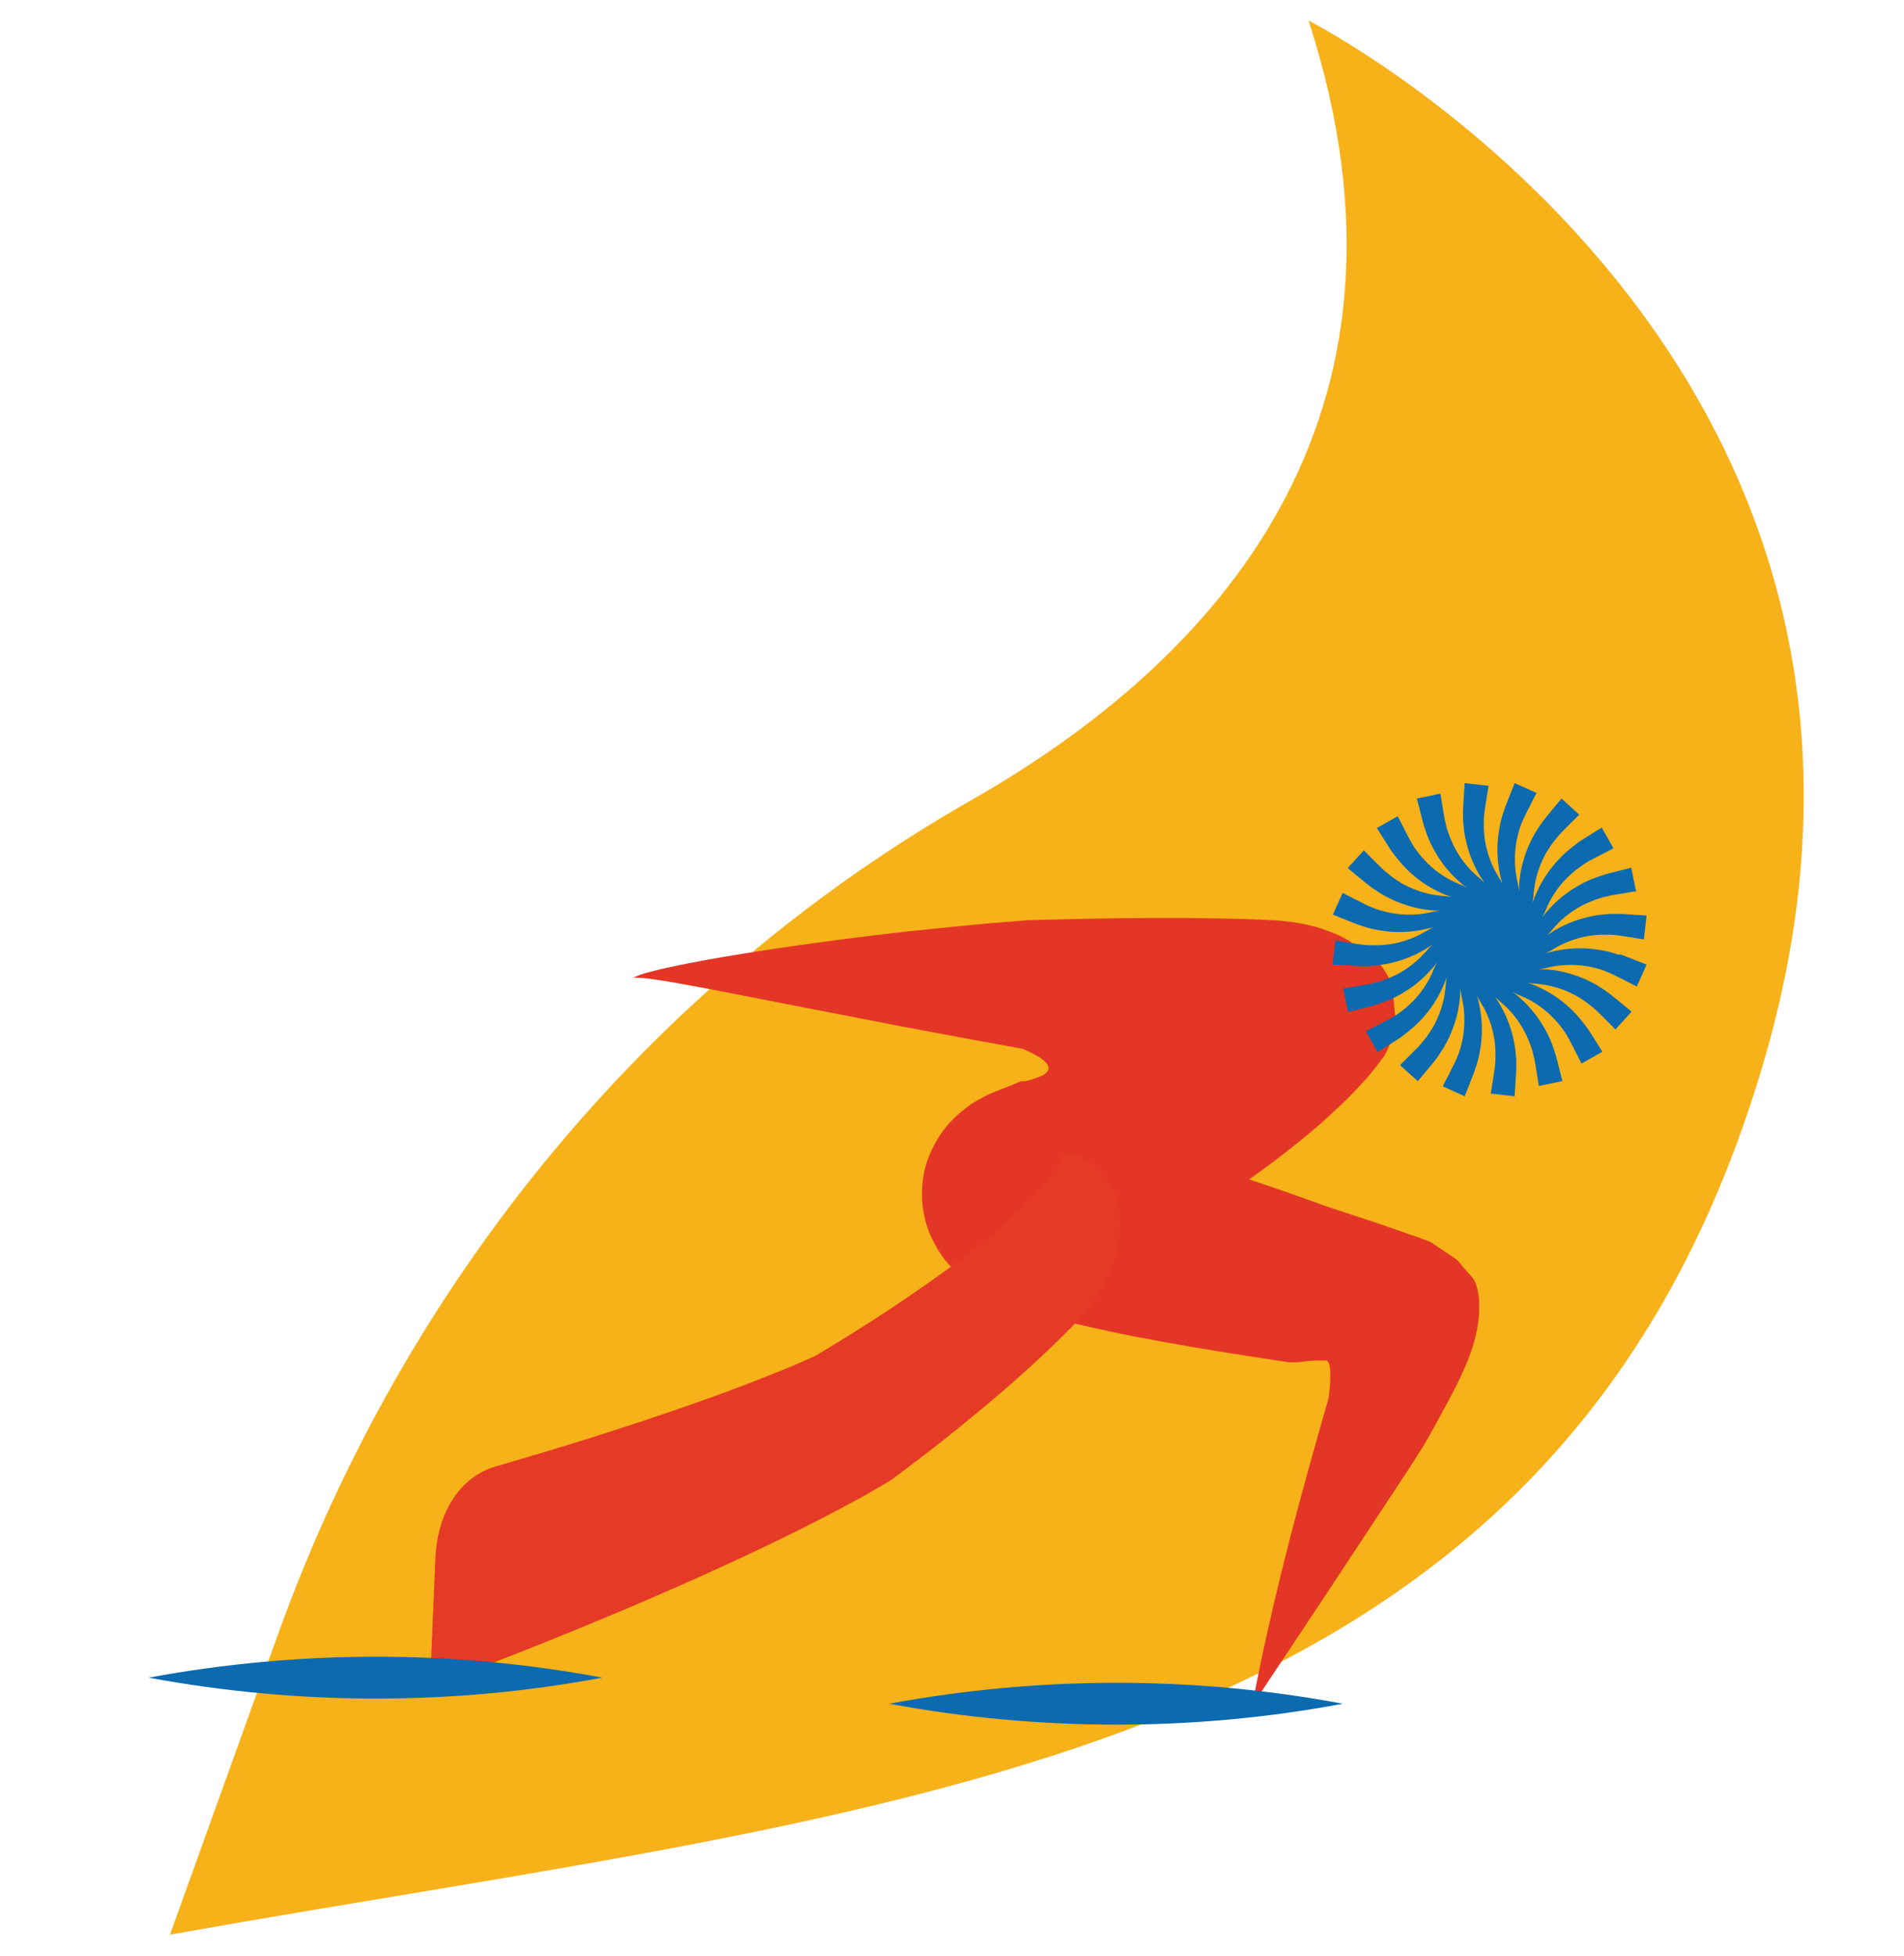
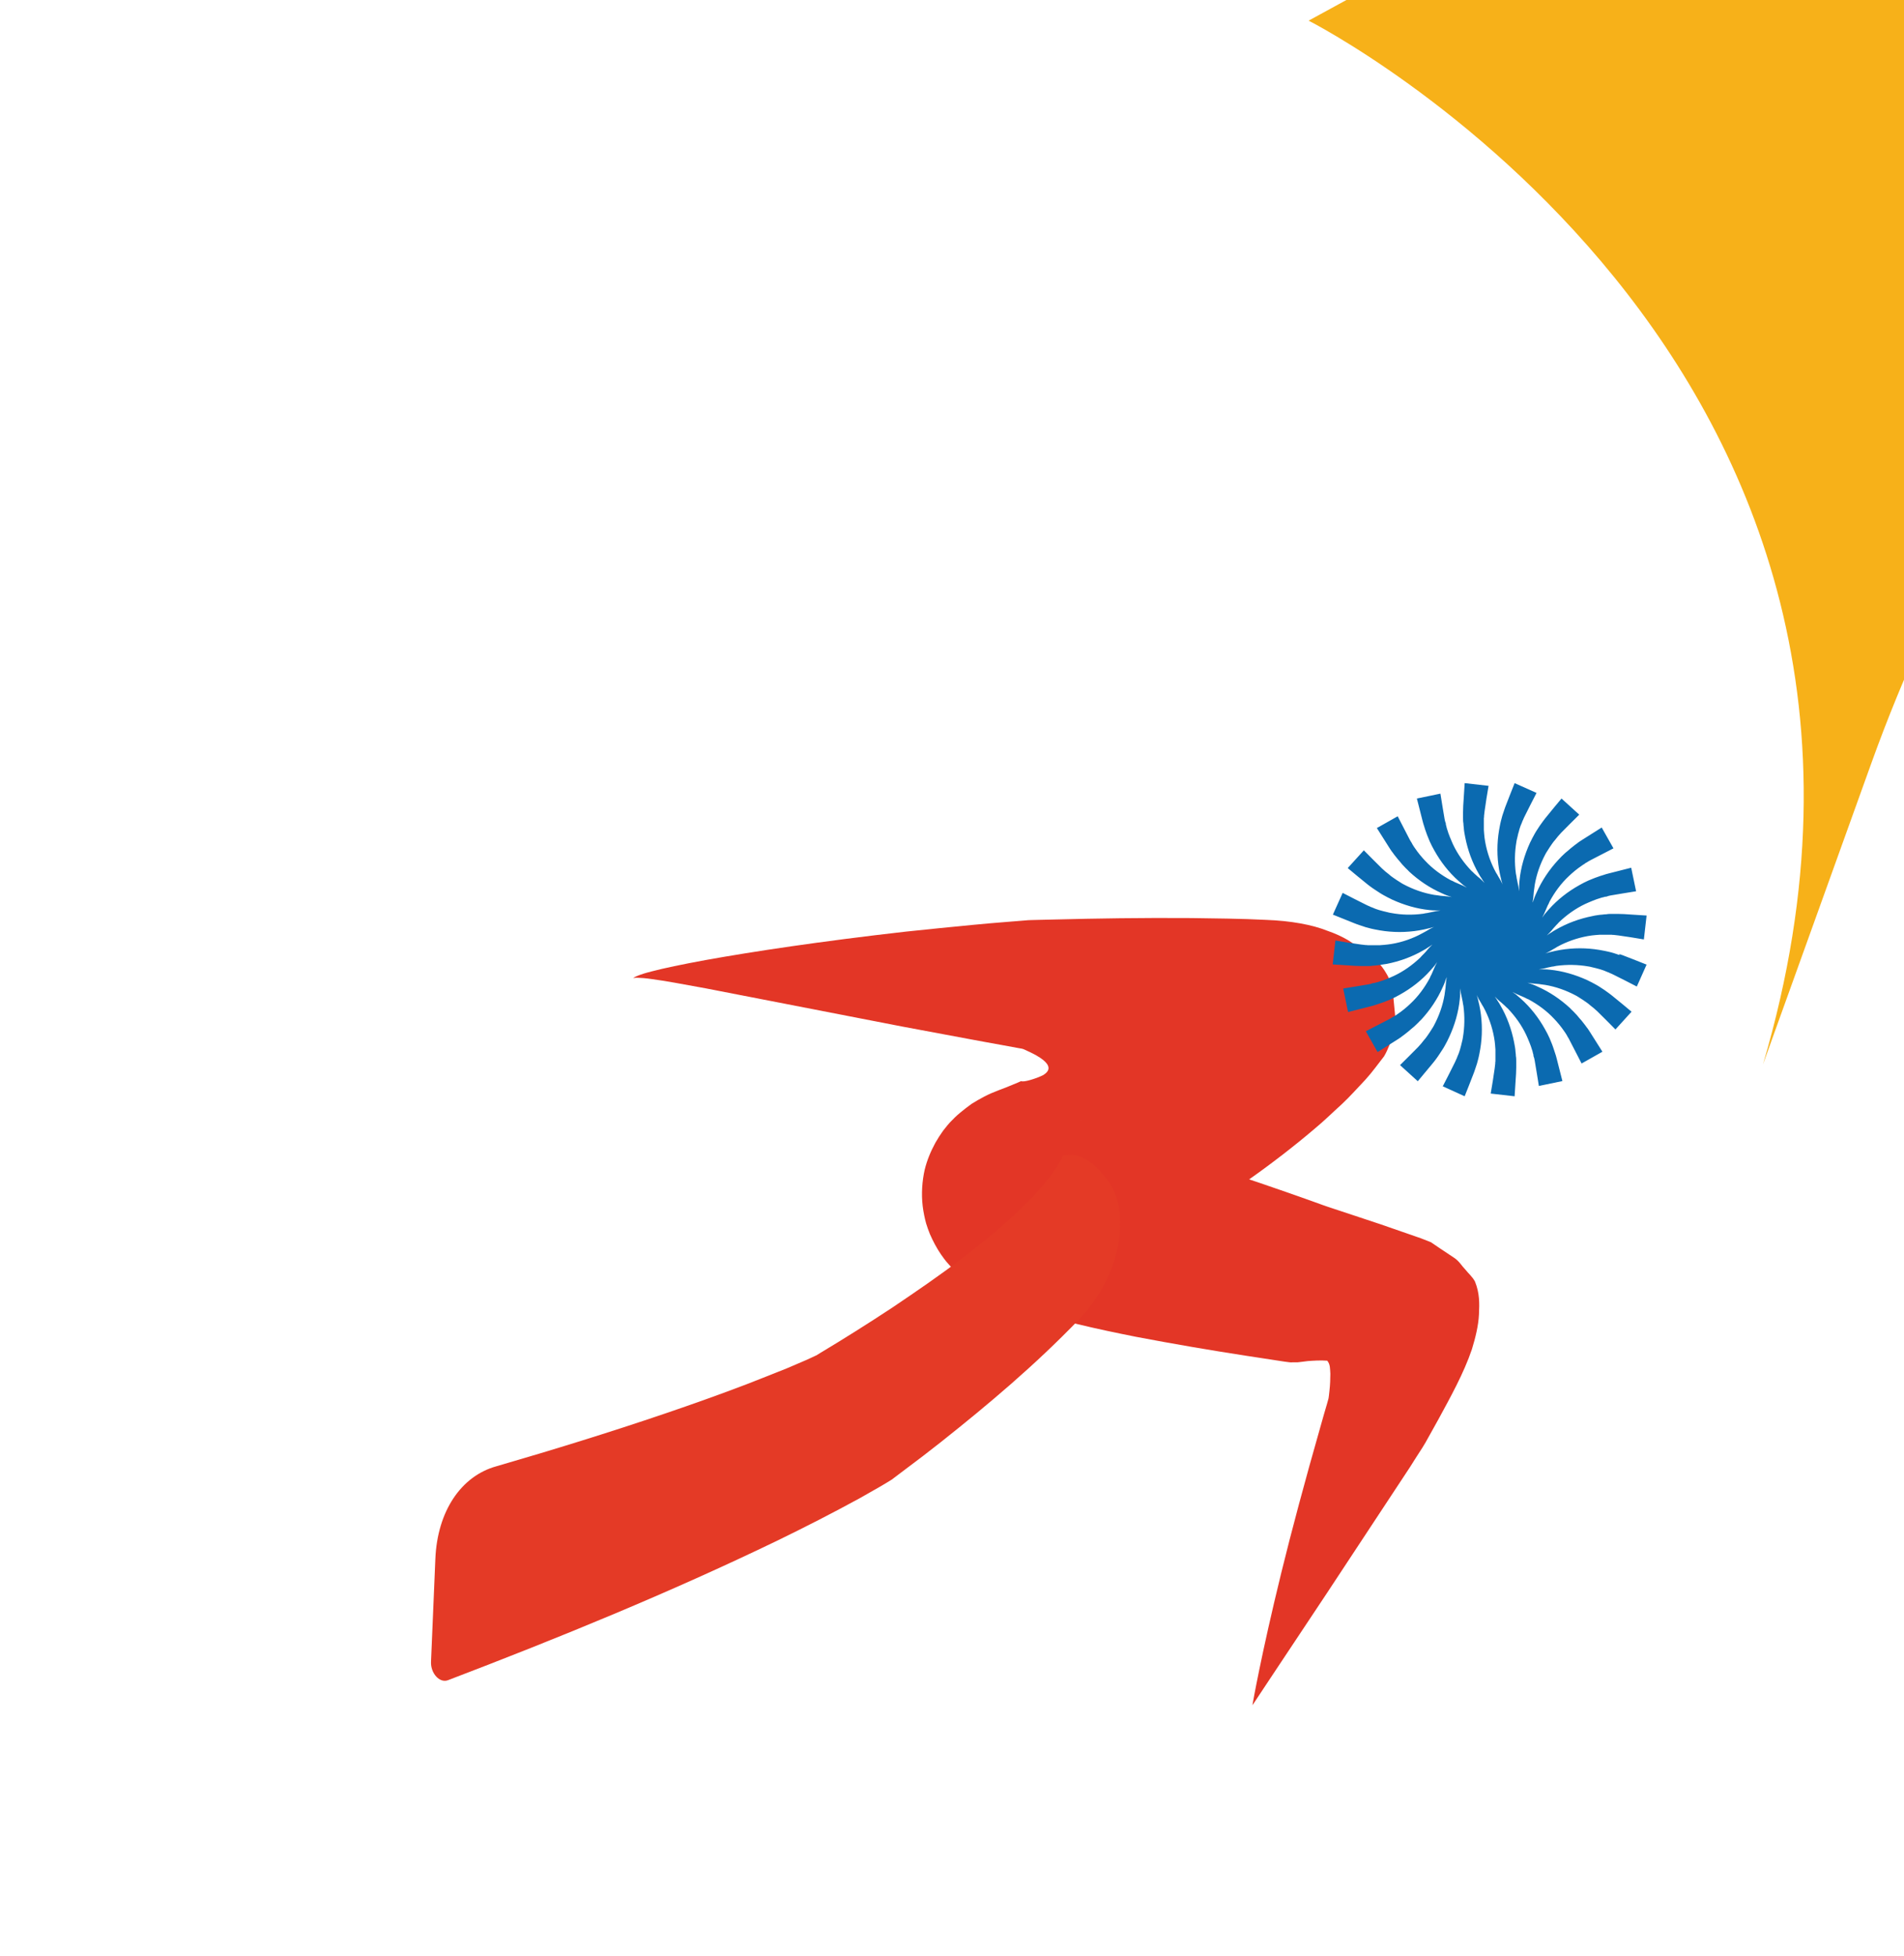
<svg xmlns="http://www.w3.org/2000/svg" id="Layer_1" version="1.1" viewBox="0 0 1051.8 1080">
  <defs>
    <style>
      .st0 {
        fill: #e43a26;
      }

      .st1 {
        fill: #0b6ab0;
      }

      .st2 {
        fill: #f7b119;
      }

      .st3 {
        fill: #e33626;
      }
    </style>
  </defs>
-   <path class="st2" d="M722.9,11.4s366.5,185.6,251,576.3c-115.5,390.7-474.6,408.2-880,480.5l60-166.7c69.7-193.3,204-357.8,382.5-459.6,134-76.4,258.2-209.4,186.5-430.5" />
+   <path class="st2" d="M722.9,11.4s366.5,185.6,251,576.3l60-166.7c69.7-193.3,204-357.8,382.5-459.6,134-76.4,258.2-209.4,186.5-430.5" />
  <path class="st3" d="M692,940.7s4.6-26.6,15.8-72.3c5.6-22.8,13-50.5,21.9-81.6,1.1-3.9,2.2-7.8,3.4-11.8l.8-2.9.2-1.4.3-2.7c.4-3.6.5-6.7.5-9.5-.2-2.8,0-5.1-1.7-7.2-3.9-.3-7.7,0-10.7.2l-4,.5-1.8.2h-2.9c-.6.3-7.3-.9-11.5-1.5-4.8-.7-9.5-1.5-14.4-2.2-19.4-3-39.4-6.4-60.4-10.4-10.5-2.1-21.2-4.3-32.3-7-11.4-2.9-22.3-5.4-36.7-10.9-1.9-.7-3.6-1.3-5.9-2.4-2.3-1.1-3.9-1.7-7-3.3l-4.1-2.2c-1.1-.6-3.7-2.3-5.4-3.5-2.1-1.6-3.1-2-6.8-5.4-1.5-1.4-3-2.9-4.5-4.5l-2.1-2.4-1.1-1.4-1.8-2.5c-2.4-3.5-4.4-7.3-6.1-11.2-.8-2-1.5-3.9-2.1-5.9-.8-2.9-1.5-6.3-1.9-9.6-.8-6.7-.3-13.8,1.1-20,1.3-5.3,3.3-10.1,5.9-14.9,1.3-2.3,2.8-4.6,4.3-6.7l2.4-3,1.3-1.5c1.8-1.9,3.7-3.8,5.8-5.5,2-1.7,4.3-3.4,6.2-4.8l3.5-2.1c2.3-1.3,4.9-2.7,7.2-3.7l4.7-1.9,4.2-1.6,1.2-.5c9.4-3.8,5.8-2.6,6.5-2.8,0,0,.8.7,5.5-.7,1.1-.3,2.5-.8,4.1-1.4l2.5-1.1,1.2-.8c1.3-1,2-2.1,1.9-3.4-.2-2.6-3.8-5.7-11.8-9.3l-1.5-.7c-.6-.2-.6-.4-2.7-.7-3.3-.6-6.6-1.2-9.8-1.8-6.5-1.2-12.9-2.3-19.1-3.5-12.5-2.3-24.5-4.6-35.9-6.7-45.7-8.9-82.9-16.1-108.6-21.1-12.9-2.4-22.9-4.2-29.7-5.1-6.8-1-10.5-.8-10.3-.4-.2-.4,3.2-2.1,10-3.8,6.8-1.8,16.9-3.9,29.9-6.3,26.1-4.7,63.9-10.4,110.6-15.7,11.7-1.2,23.9-2.5,36.7-3.7,6.4-.6,12.9-1.2,19.5-1.7,3.3-.3,6.7-.5,10-.8,1.2-.2,4.6-.2,7.3-.3l8.6-.2c23.2-.6,48.8-1,75.8-.8,13.4.2,27.5.3,41.1,1,13.9.5,25.6,2.7,33.9,6,4.4,1.5,8.2,3.3,11.3,5.1,3,1.9,5.8,3.8,8.7,5.5,5.5,3.6,9,7.4,11.6,11.3,1.3,2.2,2.3,3.4,3.4,7,.7,2.9,1.5,5.7,1.6,8.8l.9,9.3c.2,3.2-.6,6.9-.8,10.4-1.8,3.9-2.9,7.8-5.3,11.9-3.4,4.3-6.3,8.5-10.3,12.9-4.3,4.5-8.1,8.9-13,13.5-5.1,4.6-9.7,9.2-15.4,13.9-21.9,18.6-48.7,37.7-78.5,55.1-18.3,11-42.3,22.2-53.9,25.7l-2.8.9h-.3c-.2-.5.4,1.5-.5-1.3v-.4c-.1,0-.3-.8-.3-.8l-1-3.3c-.7-2.2-1.4-4.4-2.2-6.6-1.6-4.4-3.4-8.6-5.5-12.8-1.3-3.4-2.5-6.3-4.3-9.3-.9-1.5-1.8-2.9-2.8-4.3-.5-1.1-1-1.9-1.7-2.8-1.3-1.7-3.5-3.3-3.7-3.6-.3-.3-1-.5-1.4-.5.2,0,.3,0,.4,0,0,0,0,0,0,0,.4,0,.7-.2,1.1-.3.7-.3,1.3-.6,1.7-1.1,3.7-2.4,6.3-6.2,11.4-12.7,1.1-1.5,2.1-3.1,3-4.6l1.3-2.4,1.9-3c2.6-4.1,5.1-8.4,7.3-12.7l1.6-3.3c.4-.7.4-.8.3-.7h0c0,0,.1,0,.2,0l.5.3c.2.2,1,.5,1.7.9,5.8,2.8,15.7,6.3,24.8,9.4,9.7,3.2,19.3,6.4,28.8,9.6,19.4,6.4,38.7,12.7,57.3,19.2,4.7,1.6,9.3,3.3,13.9,4.9,5.1,1.8,7.7,2.9,16.2,5.6,7.5,2.5,14.9,4.9,22.3,7.4,7.5,2.6,14.9,5.2,22.2,7.7l5.6,2.2,4.4,3,8.7,5.8c2.7,1.9,3.9,4.3,5.9,6.3,1.8,2.3,3.8,3.8,5.3,6.6,2.6,6.4,2.5,12,2.2,18.2-.3,6.1-1.9,12.7-3.9,19.2-4.5,13.3-11.9,26.5-18.4,38.5-1.7,3-3.3,5.9-4.9,8.8l-2.4,4.3-1.7,2.8c-2.3,3.5-4.5,7-6.7,10.5-17.8,27-33.4,50.7-46.3,70.2-25.9,38.9-40.8,61.4-40.8,61.4" />
  <path class="st0" d="M596,728.6c-24.3,25.2-50,46.8-76.2,67.6l-9.9,7.7-10.6,8-5.3,4-1.3,1-3.1,1.9-3.2,1.9-11.6,6.6c-15.2,8.3-30.1,15.9-45.1,23.2-60.1,29-120.9,53.8-182.2,77.2-4.6,1.8-9.7-3.8-9.4-10.2l2.4-56.8c1.1-26.3,14.2-45.7,33.7-51.1,31.4-9.1,62.5-18.7,93.1-29.1,15.3-5.2,30.5-10.6,45.4-16.3,7.4-2.9,14.8-5.8,22-8.7l10.5-4.5,4.8-2.2,1-.5-.8.6c-.1,0,.3-.2.4-.3l2.4-1.5c12.4-7.4,26.7-16.4,39.9-25.1,13.2-8.9,26.4-17.9,38.8-27.4,12.4-9.5,24.3-19.3,34.5-29.5,5.3-5,9.7-10.2,13.6-15.1,3.6-4.7,6.5-9.6,7.3-11.8,0-.3,4.6-1,7.4-.3,6.9,1.7,13.3,7.7,18.2,15,6.5,9.5,7.6,23.4,4.4,37.3-3.2,14-10.6,27.4-21,38.2" />
  <path class="st1" d="M894.6,527.3c-.9-.3-2.1-.7-3-1-.9-.3-2.1-.6-3-.8-.6-.1-1.6-.4-2.3-.5-.7-.1-2-.4-2.7-.5-.6-.1-2-.3-2.7-.4-7.2-.9-14.5-.6-21.6.9-.9.2-2.1.5-3,.7-.2,0-.9.2-1.1.3-.2,0-1.2.3-1.6.5,1.5-.7,3-1.5,4.4-2.4.6-.3,1.6-.9,2.2-1.3.5-.3,1.5-.8,2.1-1.1,5.3-2.6,11.1-4.4,17-5.2.4,0,1.5-.2,1.9-.2.7,0,1.9-.2,2.6-.2.6,0,1.7,0,2.3,0,.9,0,2.1,0,2.9,0h1.3c0,0,.6.1.6.1h.6c.7.1,1.9.2,2.6.3,1.9.2,11.9,1.8,14,2.2l1.5-13.2c-.9,0-11.8-.8-12.5-.8-1.1,0-2.4-.1-3.5-.1s-2.2,0-3.1,0c-1,0-2.2,0-3.1.2-.6,0-1.7.1-2.3.2-.7,0-2,.2-2.7.3-.7.1-2,.3-2.7.5-7.1,1.4-14,3.9-20.2,7.5-.8.4-1.9,1.1-2.6,1.6-.2.1-.8.5-1,.6-.2.1-1,.7-1.4,1,1.2-1.2,2.4-2.4,3.4-3.7.5-.5,1.2-1.4,1.7-1.9.4-.4,1.2-1.2,1.6-1.7,4.3-4.1,9.2-7.6,14.5-10.1.4-.2,1.4-.6,1.8-.8.7-.3,1.7-.7,2.4-1,.5-.2,1.6-.6,2.1-.8.9-.3,2-.6,2.8-.9l1.3-.3.6-.2h.6c.7-.3,1.8-.6,2.5-.7,1.9-.4,11.8-1.9,14-2.3l-2.7-13c-.9.2-11.4,2.9-12.2,3.1-1.1.3-2.4.6-3.4,1-.9.3-2.1.6-3,1-.9.3-2,.7-2.9,1.1-.6.3-1.6.6-2.2.9-.6.3-1.8.9-2.5,1.2-.6.3-1.8,1-2.4,1.3-6.3,3.5-12.1,8-16.9,13.4-.6.7-1.4,1.6-2,2.3-.2.2-.6.7-.7.9-.1.2-.7,1-1,1.4.8-1.5,1.5-3,2.1-4.5.3-.6.7-1.7,1-2.3.3-.5.8-1.5,1-2.1,2.8-5.2,6.4-10.1,10.7-14.1.3-.3,1.1-1,1.4-1.3.6-.5,1.4-1.2,2-1.7.5-.4,1.4-1.1,1.8-1.4.7-.5,1.7-1.2,2.4-1.7l1.1-.7.5-.4.6-.3c.6-.4,1.6-1,2.2-1.3,1.7-.9,10.7-5.5,12.6-6.5l-6.5-11.5c-.8.5-10,6.3-10.6,6.7-.9.6-2.1,1.3-2.9,2-.7.5-1.8,1.3-2.5,1.9-.7.6-1.7,1.3-2.4,2-.5.4-1.3,1.1-1.8,1.5-.5.5-1.5,1.4-2,1.9-.5.5-1.4,1.5-1.9,2-4.9,5.3-9,11.4-11.9,18-.4.8-.9,2-1.2,2.8,0,.2-.3.9-.4,1.1,0,.2-.4,1.1-.6,1.6.3-1.7.5-3.3.6-5,0-.7.2-1.8.3-2.5,0-.6.3-1.7.3-2.3,1-5.9,3-11.5,5.8-16.8.2-.4.7-1.3,1-1.7.4-.6,1-1.6,1.4-2.2.3-.5,1-1.4,1.3-1.9.5-.7,1.2-1.7,1.8-2.3l.8-1,.4-.5.4-.5c.5-.5,1.2-1.4,1.7-1.9,1.3-1.4,8.5-8.5,10-10l-9.8-8.9c-.6.7-7.6,9.1-8,9.7-.7.9-1.6,1.9-2.2,2.8-.5.7-1.3,1.8-1.8,2.5-.5.8-1.2,1.8-1.7,2.6-.3.5-.9,1.4-1.2,2-.3.6-1,1.8-1.3,2.4-.3.6-.9,1.9-1.2,2.4-3,6.6-5.1,13.6-5.8,20.8-.1.9-.2,2.2-.2,3.1,0,.2,0,.9,0,1.2,0,.2,0,1.2,0,1.7-.2-1.7-.5-3.3-.9-4.9-.1-.7-.4-1.8-.5-2.5,0-.6-.3-1.7-.4-2.3-.8-5.9-.7-11.9.3-17.7,0-.4.3-1.5.4-1.9.2-.7.4-1.9.6-2.6.2-.5.5-1.7.6-2.2.3-.8.6-2,1-2.8l.5-1.2.2-.6.3-.6c.3-.7.7-1.7,1.1-2.4.8-1.7,5.4-10.7,6.4-12.6l-12.1-5.4c-.3.8-4.4,11-4.6,11.7-.4,1-.9,2.3-1.2,3.3-.3.9-.7,2.1-1,3-.2.9-.6,2.1-.8,3-.1.6-.4,1.6-.5,2.3-.1.7-.4,2-.5,2.7-.1.6-.3,2-.4,2.7-.9,7.2-.6,14.5.9,21.6.2.9.5,2.1.7,3,0,.2.2.9.3,1.1,0,.2.3,1.2.5,1.6-.7-1.5-1.5-3-2.4-4.4-.3-.6-.9-1.6-1.3-2.2-.3-.5-.8-1.5-1.1-2.1-2.6-5.3-4.4-11.1-5.2-17,0-.4-.2-1.5-.2-1.9,0-.7-.2-1.9-.2-2.6,0-.6,0-1.7,0-2.3,0-.9,0-2.1,0-2.9v-1.3c0,0,.1-.6.1-.6v-.6c.1-.7.2-1.9.3-2.6.2-1.9,1.8-11.9,2.2-14l-13.2-1.5c0,.9-.8,11.8-.8,12.5,0,1.1-.1,2.4-.1,3.5s0,2.2,0,3.1c0,1,0,2.2.2,3.1,0,.6.1,1.7.2,2.3,0,.7.2,2,.3,2.7.1.7.4,2,.5,2.7,1.4,7.1,3.9,14,7.5,20.2.4.8,1.1,1.9,1.6,2.6.1.2.5.8.6,1,.1.2.7,1,1,1.4-1.2-1.2-2.4-2.4-3.7-3.4-.5-.5-1.4-1.2-1.9-1.7-.4-.4-1.2-1.2-1.7-1.6-4.1-4.3-7.6-9.2-10.1-14.5-.2-.4-.6-1.4-.8-1.8-.3-.7-.7-1.8-1-2.4-.2-.5-.6-1.6-.8-2.1-.3-.9-.6-2-.9-2.8l-.3-1.3-.2-.6v-.6c-.3-.7-.6-1.8-.7-2.5-.4-1.9-1.9-11.8-2.3-14l-13,2.7c.2.9,2.9,11.4,3.1,12.2.3,1,.6,2.4,1,3.4.3.9.6,2.1,1,3,.3.9.7,2,1.1,2.9.3.6.6,1.6.9,2.2.3.6.9,1.8,1.2,2.5.3.6,1,1.8,1.3,2.4,3.5,6.3,8,12.1,13.4,16.9.7.6,1.6,1.4,2.3,2,.2.2.7.6.9.7.2.1,1,.7,1.4,1-1.5-.8-3-1.5-4.5-2.1-.6-.3-1.7-.7-2.3-1-.5-.3-1.5-.8-2.1-1-5.2-2.8-10.1-6.4-14.1-10.7-.3-.3-1-1.1-1.3-1.4-.5-.6-1.2-1.4-1.7-2-.4-.5-1.1-1.4-1.4-1.8-.5-.7-1.2-1.7-1.7-2.4l-.7-1.1-.3-.5-.3-.6c-.4-.6-1-1.6-1.3-2.2-.9-1.7-5.5-10.7-6.5-12.6l-11.5,6.5c.5.8,6.3,10,6.7,10.6.6.9,1.3,2.1,2,2.9.5.7,1.3,1.8,1.9,2.5.6.7,1.3,1.7,2,2.4.4.5,1.1,1.3,1.5,1.8.5.5,1.4,1.5,1.9,2,.5.5,1.5,1.4,1.9,1.9,5.3,4.9,11.4,9,18,11.9.8.4,2,.9,2.8,1.2.2,0,.9.3,1.1.4.2,0,1.1.4,1.6.5-1.7-.3-3.3-.5-5-.6-.7,0-1.8-.2-2.5-.3-.6,0-1.7-.3-2.3-.3-5.9-1-11.5-3-16.8-5.8-.4-.2-1.3-.7-1.7-1-.6-.4-1.6-1-2.2-1.4-.5-.3-1.4-1-1.9-1.3-.7-.5-1.7-1.2-2.3-1.8l-1-.8-.5-.4-.5-.4c-.5-.5-1.4-1.2-1.9-1.7-1.4-1.3-8.5-8.5-10-10l-8.9,9.8c.7.6,9.1,7.6,9.7,8,.9.7,1.9,1.6,2.8,2.2.7.5,1.8,1.3,2.6,1.8.8.5,1.8,1.2,2.6,1.7.5.3,1.4.9,2,1.2.6.3,1.8,1,2.4,1.3.6.3,1.9.9,2.4,1.2,6.6,3,13.6,5.1,20.8,5.8.9.1,2.2.2,3.1.2.2,0,.9,0,1.2,0,.2,0,1.2,0,1.7,0-1.7.2-3.3.5-4.9.9-.7.1-1.8.4-2.4.5-.6,0-1.7.3-2.3.4-5.9.8-11.9.7-17.7-.4-.4,0-1.5-.3-1.9-.4-.7-.2-1.8-.4-2.5-.6-.6-.2-1.7-.5-2.2-.6-.8-.3-2-.6-2.8-1l-1.2-.5-.6-.2-.6-.3c-.7-.3-1.7-.7-2.4-1.1-1.7-.8-10.7-5.4-12.6-6.4l-5.4,12c.8.3,11,4.4,11.7,4.7,1,.4,2.3.9,3.3,1.2.9.3,2.1.7,3,1,.9.2,2.1.6,3,.8.6.1,1.6.4,2.3.5.7.1,2,.4,2.7.5.6.1,2,.3,2.7.4,7.2.9,14.5.6,21.6-.9.9-.2,2.1-.5,3-.7.2,0,.9-.2,1.1-.3.2,0,1.2-.3,1.6-.5-1.5.7-3,1.5-4.4,2.4-.6.3-1.6.9-2.2,1.2-.5.3-1.5.8-2.1,1.1-5.3,2.6-11.1,4.4-17,5.1-.4,0-1.5.2-1.9.2-.7,0-1.9.2-2.6.2-.6,0-1.7,0-2.3,0-.9,0-2.1,0-2.9,0h-1.3c0,0-.7-.1-.7-.1h-.6c-.7-.1-1.9-.2-2.6-.3-1.9-.2-11.9-1.8-14-2.2l-1.5,13.2c.9,0,11.8.8,12.5.8,1.1,0,2.4.1,3.5.1.9,0,2.2,0,3.1,0,1,0,2.2,0,3.1-.2.6,0,1.7-.1,2.3-.2.7-.1,2-.2,2.7-.4.7-.1,2-.3,2.7-.4,7.1-1.4,14-3.9,20.2-7.5.8-.4,1.9-1.1,2.6-1.6.2-.1.8-.5,1-.6.2-.1,1-.7,1.4-1-1.2,1.2-2.4,2.4-3.4,3.7-.5.5-1.2,1.4-1.7,1.8-.4.4-1.2,1.2-1.6,1.7-4.3,4.1-9.2,7.6-14.5,10.1-.4.2-1.4.6-1.8.8-.7.3-1.7.7-2.4,1-.5.2-1.6.6-2.1.8-.9.3-2,.6-2.8.9l-1.3.3-.6.2h-.6c-.7.3-1.8.6-2.5.7-1.9.4-11.8,1.9-14,2.3l2.7,13c.9-.2,11.4-2.9,12.2-3.1,1.1-.3,2.4-.6,3.4-1,.9-.3,2.1-.7,3-1,.9-.3,2-.7,2.9-1.1.6-.2,1.6-.6,2.2-.9.6-.3,1.8-.9,2.5-1.2.6-.3,1.8-1,2.4-1.3,6.3-3.5,12.1-8,16.9-13.4.6-.7,1.4-1.6,2-2.3.2-.2.6-.7.7-.9.1-.2.7-1,1-1.4-.8,1.5-1.5,3-2.1,4.5-.3.6-.7,1.7-1,2.3-.3.5-.8,1.5-1,2.1-2.8,5.2-6.4,10.1-10.7,14.1-.3.3-1.1,1-1.4,1.3-.6.5-1.4,1.2-2,1.7-.5.4-1.4,1.1-1.8,1.4-.7.5-1.7,1.2-2.4,1.7l-1.1.7-.5.3-.6.3c-.6.4-1.6,1-2.2,1.3-1.7.9-10.7,5.5-12.6,6.5,0,0,6.5,11.5,6.5,11.5.8-.5,10-6.3,10.6-6.7.9-.6,2.1-1.3,2.9-2,.7-.5,1.8-1.3,2.5-1.9.7-.6,1.7-1.3,2.4-2,.5-.4,1.3-1.1,1.8-1.5.5-.5,1.5-1.4,2-1.9.5-.5,1.4-1.5,1.9-1.9,4.9-5.3,9-11.4,11.9-18,.4-.8.9-2,1.2-2.8,0-.2.3-.9.4-1.1,0-.2.4-1.1.6-1.6-.3,1.7-.5,3.3-.6,5,0,.7-.2,1.8-.3,2.5,0,.6-.3,1.7-.3,2.3-1,5.9-3,11.5-5.8,16.8-.2.4-.7,1.3-1,1.7-.4.6-1,1.6-1.4,2.2-.3.5-1,1.4-1.3,1.9-.5.7-1.2,1.7-1.8,2.3l-.8,1-.4.5-.4.5c-.5.5-1.2,1.4-1.7,1.9-1.3,1.4-8.5,8.5-10,10l9.8,8.9c.6-.7,7.6-9.1,8-9.6.7-.9,1.6-1.9,2.2-2.8.5-.7,1.3-1.8,1.8-2.6.5-.8,1.2-1.8,1.7-2.6.3-.5.9-1.4,1.2-2,.3-.6,1-1.8,1.3-2.4.3-.6.9-1.9,1.2-2.5,3-6.5,5.1-13.6,5.8-20.8.1-.9.2-2.2.2-3.1,0-.2,0-.9,0-1.2,0-.2,0-1.2,0-1.7.2,1.7.5,3.3.9,4.9.1.7.4,1.8.5,2.4,0,.6.3,1.7.4,2.3.8,5.9.7,11.9-.3,17.7,0,.4-.3,1.5-.4,1.9-.2.7-.4,1.8-.6,2.5-.2.6-.5,1.7-.6,2.2-.3.8-.6,2-1,2.8l-.5,1.2-.2.6-.3.6c-.3.7-.7,1.7-1.1,2.4-.8,1.7-5.4,10.7-6.4,12.6l12.1,5.5c.3-.8,4.4-11,4.6-11.7.4-1,.9-2.3,1.2-3.3.3-.9.7-2.1,1-3,.2-.9.6-2.1.8-3,.1-.6.4-1.6.5-2.3.1-.7.4-2,.5-2.7.1-.7.3-2,.4-2.7.9-7.2.6-14.5-.9-21.6-.2-.9-.5-2.1-.7-3,0-.2-.2-.9-.3-1.1,0-.2-.3-1.2-.5-1.6.7,1.5,1.5,3,2.4,4.4.3.6.9,1.6,1.3,2.2.3.5.8,1.5,1.1,2.1,2.6,5.3,4.4,11.1,5.2,17,0,.4.2,1.5.2,1.9,0,.7.2,1.9.2,2.6,0,.6,0,1.7,0,2.3,0,.9,0,2.1,0,2.9v1.3c0,0-.1.6-.1.6v.6c-.1.7-.2,1.9-.3,2.6-.2,1.9-1.8,11.8-2.2,14l13.2,1.5c0-.9.8-11.8.8-12.5,0-1.1.1-2.4.1-3.5s0-2.2,0-3.1c0-1,0-2.2-.2-3.1,0-.6-.1-1.7-.2-2.3,0-.7-.2-2-.3-2.7-.1-.7-.4-2-.5-2.7-1.4-7.1-3.9-14-7.5-20.2-.4-.8-1.1-1.9-1.6-2.6-.1-.2-.5-.8-.6-1-.1-.2-.7-1-1-1.4,1.2,1.2,2.4,2.4,3.7,3.4.5.5,1.4,1.2,1.9,1.7.4.4,1.2,1.2,1.7,1.6,4.1,4.3,7.6,9.2,10.1,14.5.2.4.6,1.4.8,1.8.3.7.7,1.7,1,2.4.2.5.6,1.6.8,2.1.3.9.6,2,.9,2.8l.3,1.3.2.6v.6c.3.7.6,1.8.7,2.6.4,1.9,1.9,11.8,2.3,14l13-2.7c-.2-.9-2.9-11.4-3.1-12.2-.3-1.1-.6-2.4-1-3.4-.3-.9-.7-2.1-1-3-.3-.9-.7-2-1.1-2.9-.3-.6-.6-1.6-.9-2.2-.3-.6-.9-1.8-1.2-2.5-.3-.6-1-1.8-1.3-2.4-3.5-6.3-8-12.1-13.4-16.9-.7-.6-1.6-1.4-2.3-2-.2-.2-.7-.6-.9-.7-.2-.1-1-.7-1.4-1,1.5.8,3,1.5,4.5,2.1.6.3,1.7.7,2.3,1,.5.3,1.5.8,2.1,1,5.2,2.8,10.1,6.4,14.1,10.7.3.3,1,1.1,1.3,1.4.5.6,1.2,1.4,1.7,2,.4.5,1.1,1.4,1.4,1.8.5.7,1.2,1.7,1.7,2.4l.7,1.1.3.5.3.6c.4.6,1,1.6,1.3,2.3.9,1.7,5.5,10.7,6.5,12.6l11.5-6.5c-.5-.8-6.3-10-6.7-10.6-.6-.9-1.3-2.1-2-2.9-.5-.7-1.3-1.8-1.9-2.5-.6-.8-1.3-1.7-2-2.4-.4-.5-1.1-1.3-1.5-1.8-.5-.5-1.4-1.5-1.9-2s-1.5-1.4-1.9-1.9c-5.3-4.9-11.4-9-18-11.9-.8-.4-2-.9-2.8-1.2-.2,0-.9-.3-1.1-.4-.2,0-1.1-.4-1.6-.5,1.7.3,3.3.5,5,.6.7,0,1.8.2,2.5.3.6,0,1.7.3,2.3.3,5.9,1,11.5,3,16.8,5.8.4.2,1.3.7,1.7,1,.6.4,1.6,1,2.2,1.4.5.3,1.4,1,1.9,1.3.7.5,1.7,1.2,2.3,1.8l1,.8.5.4.5.4c.5.5,1.4,1.2,1.9,1.7,1.4,1.3,8.5,8.5,10,10l8.9-9.8c-.7-.6-9.1-7.6-9.7-8-.9-.7-1.9-1.6-2.8-2.2-.7-.5-1.8-1.3-2.5-1.8-.8-.5-1.8-1.2-2.6-1.7-.5-.3-1.4-.9-2-1.2-.6-.3-1.8-1-2.4-1.3-.6-.3-1.9-.9-2.4-1.2-6.6-3-13.6-5.1-20.8-5.8-.9-.1-2.2-.2-3.1-.2-.2,0-.9,0-1.2,0-.2,0-1.2,0-1.7,0,1.7-.2,3.3-.5,4.9-1,.7-.1,1.8-.4,2.4-.5.6,0,1.7-.3,2.3-.4,5.9-.8,11.9-.7,17.7.3.4,0,1.5.3,1.9.4.7.2,1.8.4,2.5.6.6.2,1.7.5,2.2.6.8.3,2,.6,2.8,1l1.2.5.6.2.6.3c.7.3,1.7.7,2.4,1.1,1.7.8,10.7,5.4,12.6,6.4l5.4-12.1c-.8-.3-11-4.4-11.7-4.6-1-.4-2.3-.9-3.3-1.2" />
-   <path class="st1" d="M82.1,926.3c82.7-15.3,168-15.5,250.6,0-82.7,15.5-168,15.3-250.6,0" />
-   <path class="st1" d="M491.2,940.7c82.7-15.3,168-15.5,250.6,0-82.7,15.5-168,15.3-250.6,0" />
</svg>